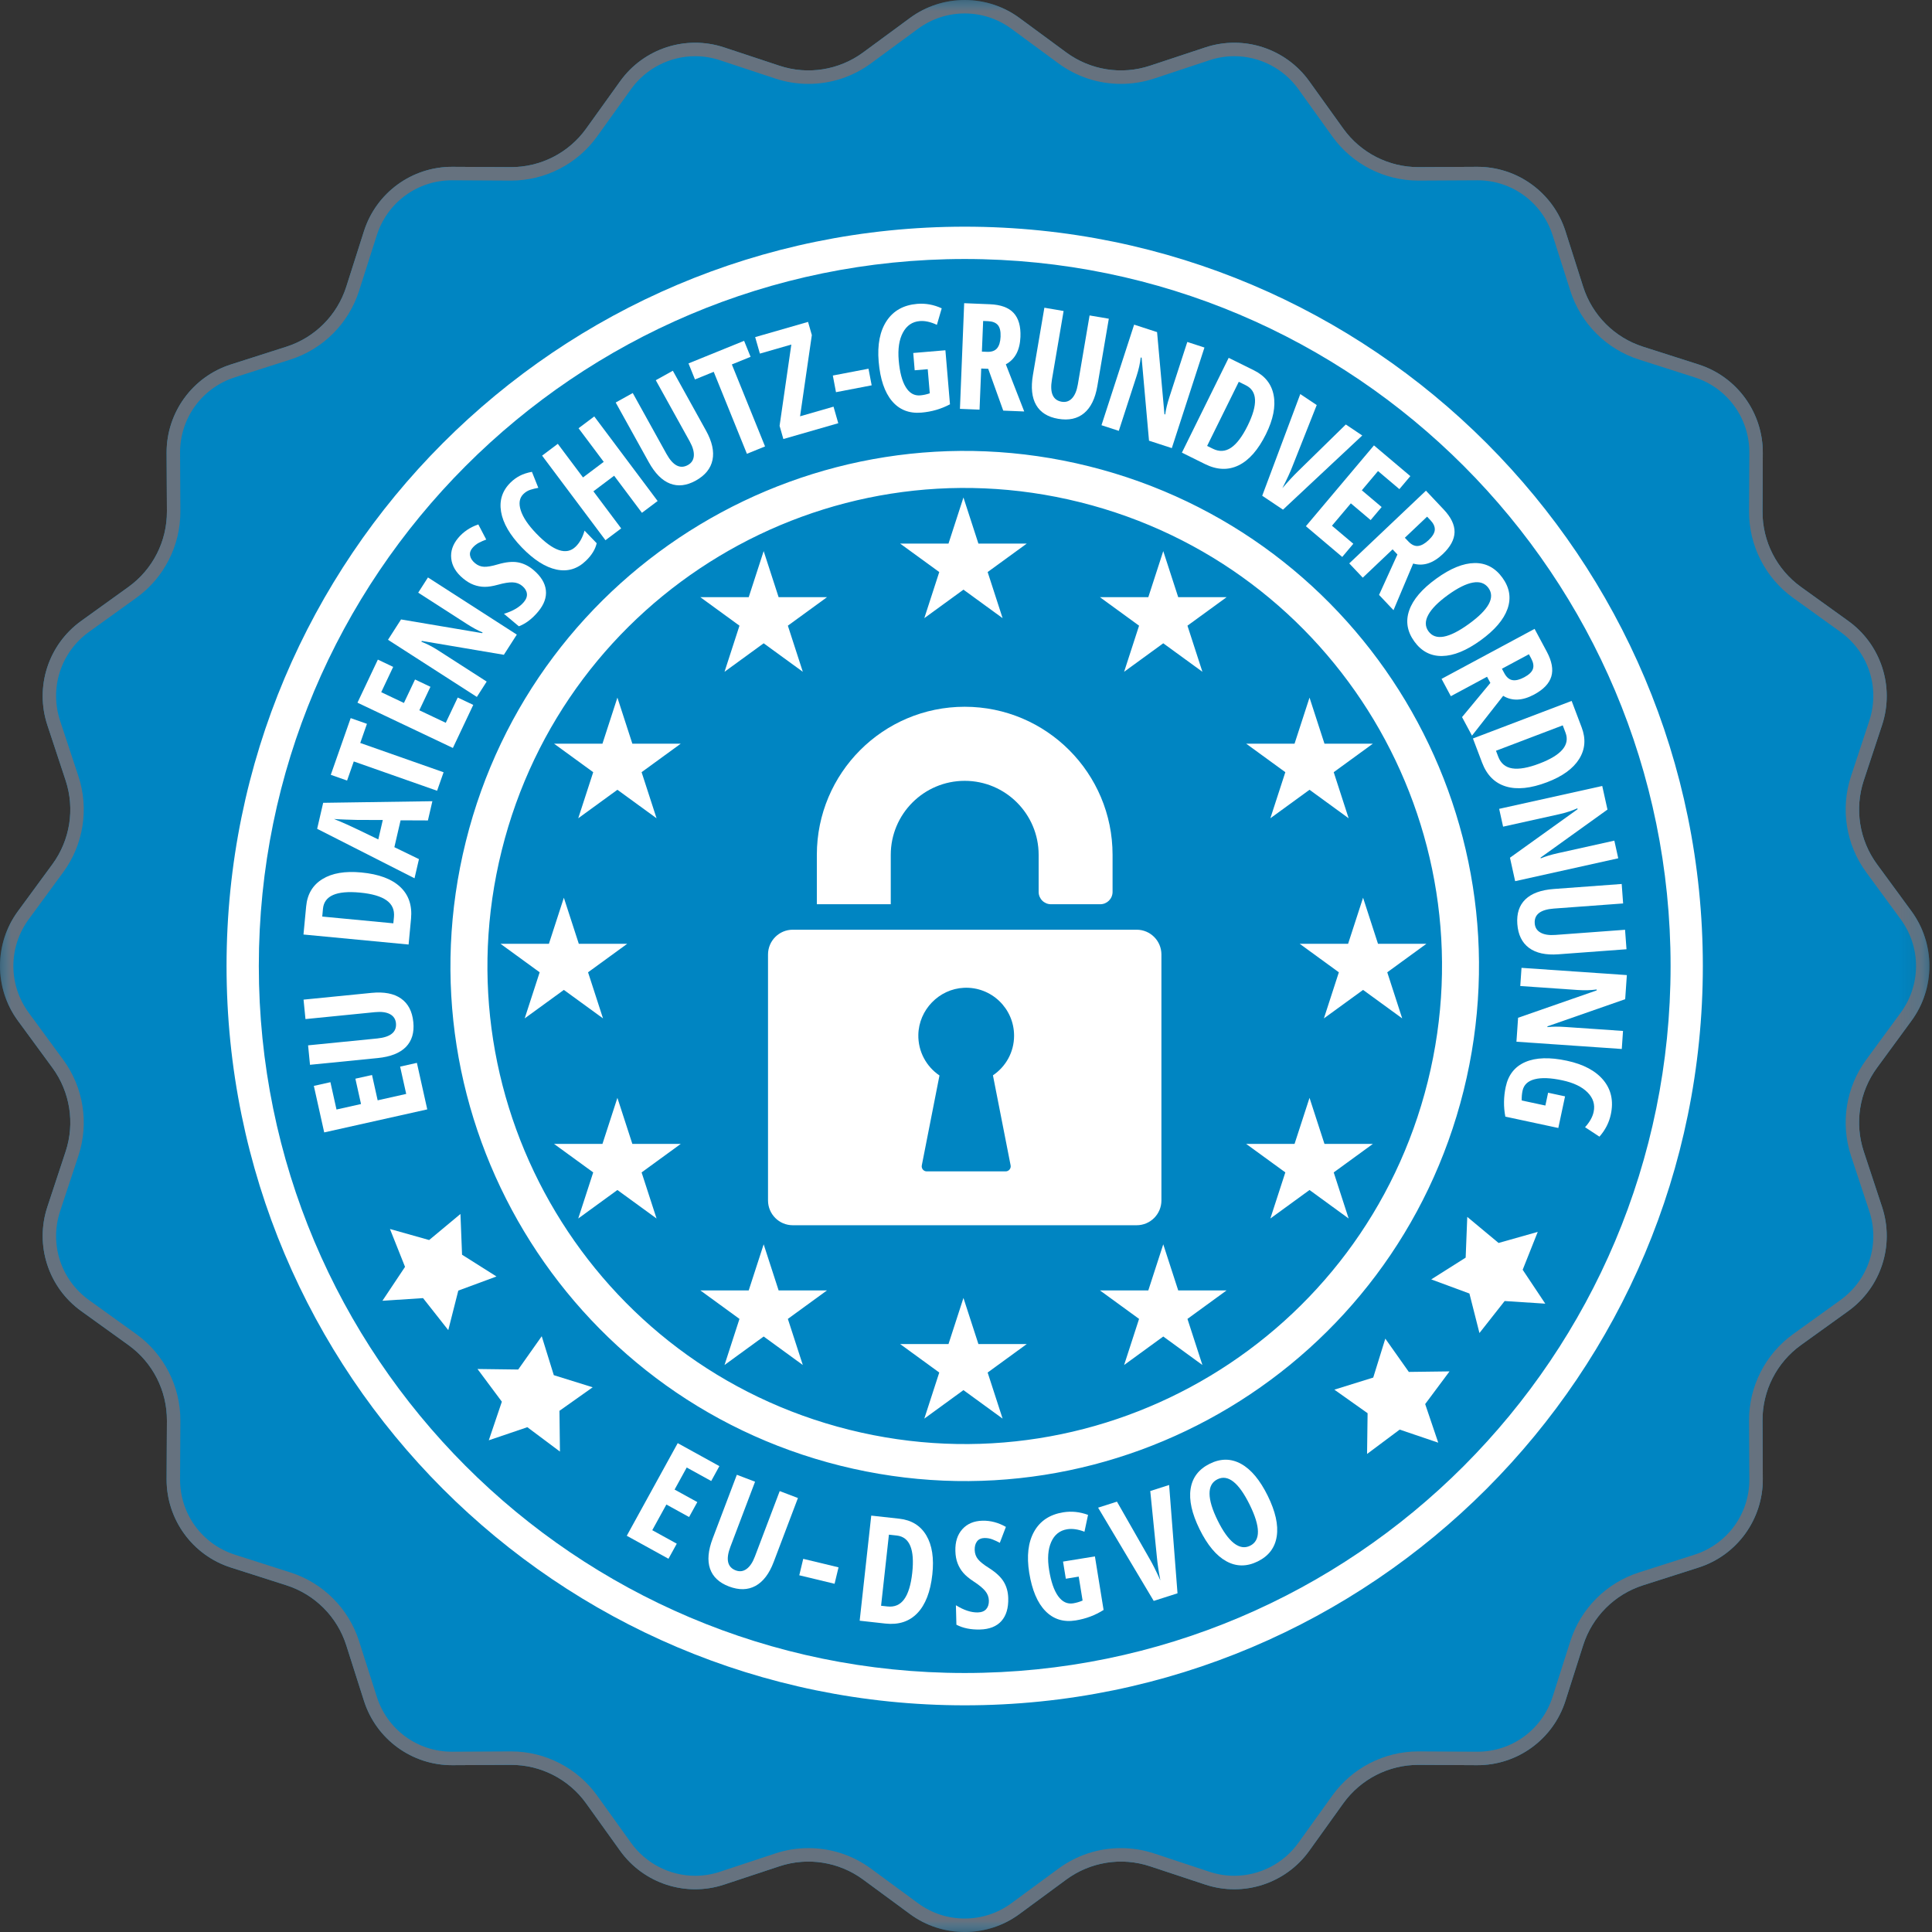
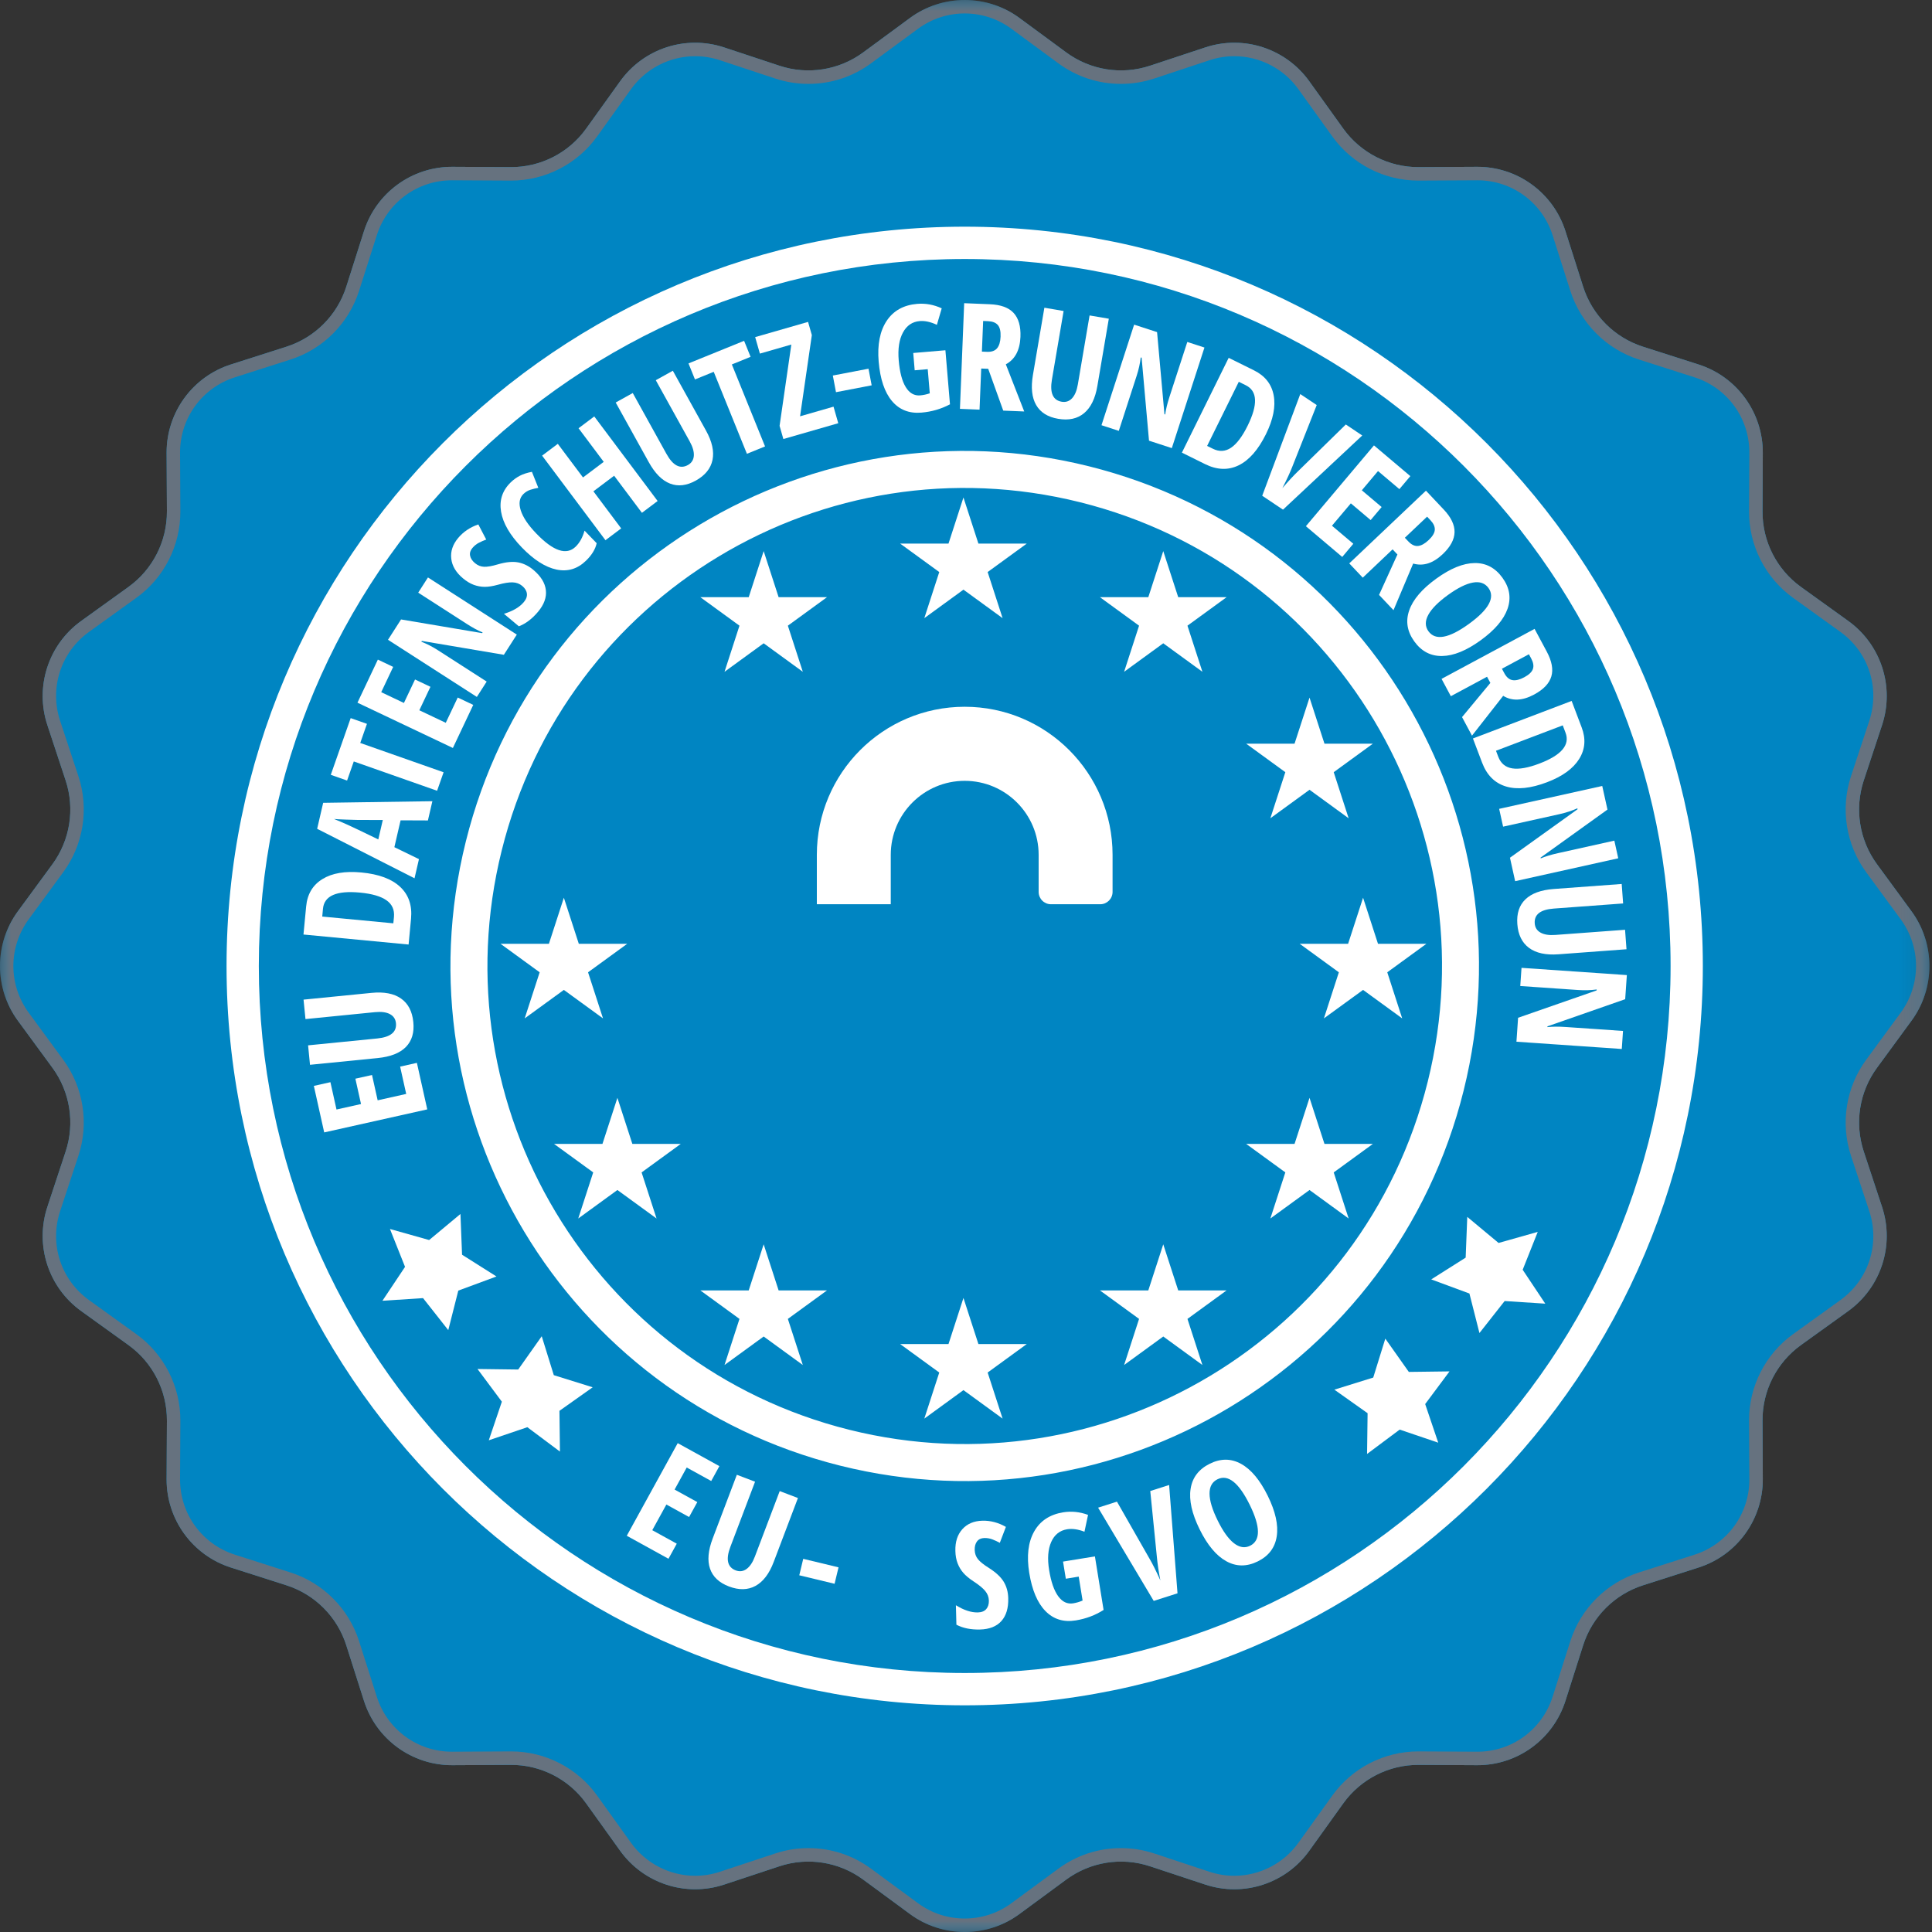
<svg xmlns="http://www.w3.org/2000/svg" width="88" height="88" viewBox="0 0 88 88" fill="none">
  <rect x="0" y="0" width="88" height="88" fill="#333333" stroke="none" />
  <mask id="mask0_421_12236" style="mask-type:alpha" maskUnits="userSpaceOnUse" x="0" y="0" width="88" height="88">
    <path fill-rule="evenodd" clip-rule="evenodd" d="M0 0H87.882V88H0V0Z" fill="white" />
  </mask>
  <g mask="url(#mask0_421_12236)">
    <path fill-rule="evenodd" clip-rule="evenodd" d="M46.431 0.817L48.569 2.39C49.667 3.197 51.087 3.423 52.38 2.994L54.899 2.16C56.645 1.582 58.563 2.206 59.636 3.702L61.184 5.859C61.979 6.966 63.26 7.62 64.622 7.613L67.275 7.599C69.113 7.589 70.745 8.776 71.304 10.53L72.111 13.061C72.525 14.36 73.541 15.378 74.839 15.793L77.366 16.601C79.118 17.16 80.303 18.794 80.293 20.635L80.28 23.292C80.272 24.655 80.925 25.938 82.031 26.734L84.186 28.284C85.679 29.359 86.302 31.279 85.725 33.027L84.892 35.549C84.464 36.844 84.689 38.266 85.496 39.365L87.066 41.506C88.154 42.99 88.154 45.01 87.066 46.493L85.496 48.635C84.689 49.733 84.464 51.156 84.892 52.45L85.725 54.973C86.302 56.721 85.679 58.641 84.186 59.716L82.031 61.266C80.925 62.062 80.272 63.345 80.28 64.708L80.293 67.365C80.303 69.206 79.118 70.84 77.366 71.399L74.839 72.207C73.541 72.622 72.525 73.64 72.111 74.939L71.304 77.47C70.745 79.224 69.113 80.411 67.275 80.401L64.622 80.387C63.26 80.38 61.979 81.034 61.184 82.141L59.636 84.299C58.563 85.794 56.645 86.418 54.899 85.84L52.38 85.006C51.087 84.577 49.667 84.803 48.569 85.61L46.431 87.183C44.95 88.273 42.932 88.273 41.451 87.183L39.313 85.61C38.215 84.803 36.795 84.577 35.502 85.006L32.983 85.84C31.238 86.418 29.319 85.794 28.246 84.299L26.698 82.141C25.904 81.034 24.622 80.38 23.26 80.387L20.608 80.401C18.769 80.411 17.137 79.224 16.578 77.47L15.772 74.939C15.358 73.64 14.341 72.622 13.043 72.207L10.516 71.399C8.765 70.84 7.579 69.206 7.589 67.365L7.603 64.708C7.61 63.345 6.957 62.062 5.851 61.266L3.697 59.716C2.203 58.641 1.58 56.721 2.158 54.973L2.99 52.45C3.418 51.156 3.193 49.733 2.387 48.635L0.816 46.493C-0.272 45.01 -0.272 42.99 0.816 41.506L2.387 39.365C3.193 38.266 3.418 36.844 2.99 35.549L2.158 33.027C1.58 31.279 2.203 29.359 3.697 28.284L5.851 26.734C6.957 25.938 7.61 24.655 7.603 23.292L7.589 20.635C7.579 18.794 8.765 17.16 10.516 16.601L13.043 15.793C14.341 15.378 15.358 14.36 15.772 13.061L16.578 10.53C17.137 8.776 18.769 7.589 20.608 7.599L23.26 7.613C24.622 7.62 25.904 6.966 26.698 5.859L28.246 3.702C29.319 2.206 31.238 1.582 32.983 2.16L35.502 2.994C36.795 3.423 38.215 3.197 39.313 2.39L41.451 0.817C42.932 -0.272 44.95 -0.272 46.431 0.817Z" fill="#0085C2" />
  </g>
  <mask id="mask1_421_12236" style="mask-type:alpha" maskUnits="userSpaceOnUse" x="0" y="0" width="88" height="88">
    <path fill-rule="evenodd" clip-rule="evenodd" d="M0 0H87.882V88H0V0Z" fill="white" />
  </mask>
  <g mask="url(#mask1_421_12236)">
    <path fill-rule="evenodd" clip-rule="evenodd" d="M84.31 52.643L85.143 55.165C85.639 56.666 85.111 58.295 83.828 59.217L81.674 60.767C80.409 61.678 79.659 63.152 79.667 64.711L79.681 67.368C79.689 68.949 78.684 70.334 77.18 70.815L74.653 71.623C73.169 72.097 72.001 73.267 71.527 74.752L70.72 77.283C70.243 78.781 68.867 79.788 67.297 79.788L64.6 79.774C63.052 79.774 61.59 80.525 60.687 81.783L59.138 83.94C58.465 84.879 57.373 85.439 56.219 85.439C55.836 85.439 55.457 85.378 55.091 85.257L52.572 84.423C52.084 84.261 51.575 84.179 51.06 84.179C50.026 84.179 49.04 84.503 48.207 85.116L46.069 86.688C45.448 87.145 44.712 87.386 43.941 87.386C43.17 87.386 42.435 87.145 41.813 86.688L39.675 85.116C38.842 84.503 37.856 84.179 36.822 84.179C36.308 84.179 35.799 84.261 35.31 84.423L32.791 85.257C32.426 85.378 32.046 85.439 31.663 85.439C30.509 85.439 29.417 84.879 28.744 83.94L27.196 81.783C26.293 80.525 24.83 79.774 23.282 79.774L20.585 79.788C19.015 79.788 17.639 78.781 17.162 77.283L16.355 74.752C15.882 73.267 14.713 72.097 13.229 71.623L10.702 70.815C9.198 70.334 8.193 68.949 8.201 67.368L8.215 64.711C8.223 63.152 7.473 61.678 6.208 60.767L4.054 59.217C2.772 58.294 2.243 56.666 2.739 55.165L3.572 52.643C4.061 51.162 3.802 49.528 2.88 48.271L1.31 46.13C0.375 44.856 0.375 43.144 1.31 41.869L2.88 39.728C3.802 38.472 4.061 36.837 3.572 35.357L2.739 32.834C2.243 31.333 2.772 29.705 4.054 28.782L6.208 27.232C7.473 26.322 8.223 24.848 8.215 23.288L8.201 20.632C8.193 19.051 9.198 17.666 10.702 17.185L13.229 16.377C14.713 15.903 15.882 14.733 16.355 13.247L17.162 10.717C17.639 9.219 19.015 8.212 20.586 8.212L23.282 8.226C24.83 8.226 26.293 7.475 27.196 6.217L28.744 4.059C29.417 3.121 30.509 2.56 31.663 2.56C32.046 2.56 32.426 2.622 32.791 2.743L35.31 3.577C35.798 3.738 36.307 3.821 36.822 3.821C37.856 3.821 38.842 3.497 39.675 2.884L41.813 1.312C42.435 0.855 43.17 0.613 43.941 0.613C44.712 0.613 45.448 0.855 46.069 1.312L48.207 2.884C49.04 3.497 50.026 3.821 51.06 3.821C51.575 3.821 52.084 3.738 52.572 3.577L55.091 2.743C55.457 2.622 55.836 2.56 56.219 2.56C57.373 2.56 58.465 3.121 59.138 4.059L60.687 6.217C61.59 7.475 63.052 8.226 64.6 8.226L67.297 8.212C68.867 8.212 70.243 9.219 70.72 10.717L71.527 13.247C72.001 14.733 73.169 15.903 74.653 16.377L77.18 17.185C78.684 17.666 79.689 19.051 79.681 20.632L79.667 23.288C79.659 24.848 80.409 26.322 81.674 27.232L83.828 28.782C85.111 29.705 85.639 31.333 85.143 32.834L84.31 35.357C83.822 36.837 84.08 38.472 85.002 39.728L86.572 41.869C87.507 43.144 87.507 44.856 86.572 46.13L85.002 48.271C84.08 49.528 83.822 51.162 84.31 52.643ZM87.066 46.493C88.154 45.01 88.154 42.99 87.066 41.507L85.495 39.366C84.689 38.266 84.464 36.844 84.892 35.549L85.725 33.027C86.302 31.279 85.679 29.359 84.186 28.284L82.031 26.734C80.925 25.938 80.272 24.655 80.28 23.292L80.293 20.635C80.303 18.794 79.117 17.16 77.366 16.601L74.839 15.793C73.541 15.378 72.525 14.36 72.11 13.061L71.304 10.53C70.745 8.776 69.113 7.589 67.275 7.599L64.622 7.613C63.26 7.62 61.979 6.966 61.184 5.859L59.636 3.702C58.563 2.206 56.645 1.582 54.899 2.16L52.38 2.994C51.087 3.423 49.667 3.197 48.569 2.39L46.431 0.817C44.95 -0.272 42.932 -0.272 41.451 0.817L39.313 2.39C38.215 3.197 36.795 3.423 35.502 2.994L32.983 2.16C31.238 1.582 29.319 2.206 28.246 3.702L26.698 5.859C25.904 6.966 24.622 7.62 23.26 7.613L20.608 7.599C18.769 7.589 17.137 8.776 16.578 10.53L15.772 13.061C15.358 14.36 14.341 15.378 13.043 15.793L10.516 16.601C8.765 17.16 7.579 18.794 7.589 20.635L7.603 23.292C7.61 24.655 6.957 25.938 5.851 26.734L3.697 28.284C2.203 29.359 1.58 31.279 2.157 33.027L2.99 35.549C3.418 36.844 3.193 38.266 2.387 39.366L0.816 41.507C-0.272 42.99 -0.272 45.01 0.816 46.493L2.387 48.635C3.193 49.733 3.418 51.156 2.99 52.45L2.157 54.973C1.58 56.721 2.203 58.641 3.697 59.716L5.851 61.266C6.957 62.062 7.61 63.345 7.603 64.708L7.589 67.365C7.579 69.206 8.765 70.84 10.516 71.399L13.043 72.207C14.341 72.622 15.358 73.64 15.772 74.939L16.578 77.47C17.137 79.224 18.769 80.411 20.608 80.401L23.26 80.387C24.622 80.38 25.904 81.034 26.698 82.141L28.246 84.299C29.319 85.794 31.238 86.418 32.983 85.84L35.502 85.006C36.795 84.577 38.215 84.803 39.313 85.61L41.451 87.183C42.932 88.273 44.95 88.273 46.431 87.183L48.569 85.61C49.667 84.803 51.087 84.577 52.38 85.006L54.899 85.84C56.645 86.418 58.563 85.794 59.636 84.299L61.184 82.141C61.979 81.034 63.26 80.38 64.622 80.387L67.275 80.401C69.113 80.411 70.745 79.224 71.304 77.47L72.11 74.939C72.525 73.64 73.541 72.622 74.839 72.207L77.366 71.399C79.117 70.84 80.303 69.206 80.293 67.365L80.28 64.708C80.272 63.345 80.925 62.062 82.031 61.266L84.186 59.716C85.679 58.641 86.302 56.721 85.725 54.973L84.892 52.45C84.464 51.156 84.689 49.733 85.495 48.635L87.066 46.493Z" fill="#66727F" />
  </g>
  <path fill-rule="evenodd" clip-rule="evenodd" d="M77.562 44C77.562 62.598 62.51 77.675 43.941 77.675C25.372 77.675 10.319 62.598 10.319 44C10.319 25.402 25.372 10.325 43.941 10.325C62.51 10.325 77.562 25.402 77.562 44Z" fill="#0085C2" />
  <path fill-rule="evenodd" clip-rule="evenodd" d="M66.666 49.675C63.536 62.245 50.825 69.893 38.273 66.76C25.726 63.626 18.088 50.895 21.218 38.327C24.346 25.756 37.057 18.107 49.606 21.24C62.157 24.374 69.794 37.106 66.666 49.675ZM43.942 11.797C26.184 11.797 11.79 26.215 11.79 44C11.79 61.785 26.184 76.203 43.942 76.203C61.699 76.203 76.094 61.785 76.094 44C76.094 26.215 61.699 11.797 43.942 11.797Z" fill="#0085C2" />
  <path fill-rule="evenodd" clip-rule="evenodd" d="M43.941 76.203C26.184 76.203 11.789 61.785 11.789 44C11.789 26.215 26.184 11.797 43.941 11.797C61.698 11.797 76.093 26.215 76.093 44C76.093 61.785 61.698 76.203 43.941 76.203ZM43.941 10.325C25.372 10.325 10.319 25.402 10.319 44C10.319 62.598 25.372 77.675 43.941 77.675C62.509 77.675 77.562 62.598 77.562 44C77.562 25.402 62.509 10.325 43.941 10.325Z" fill="white" />
  <path fill-rule="evenodd" clip-rule="evenodd" d="M65.032 49.267C62.128 60.933 50.33 68.032 38.681 65.124C27.036 62.215 19.947 50.399 22.853 38.735C25.755 27.067 37.553 19.968 49.199 22.877C60.848 25.785 67.936 37.602 65.032 49.267ZM49.605 21.24C37.057 18.107 24.346 25.756 21.218 38.327C18.088 50.895 25.726 63.626 38.273 66.76C50.825 69.893 63.536 62.245 66.666 49.675C69.794 37.106 62.157 24.374 49.605 21.24Z" fill="white" />
  <path fill-rule="evenodd" clip-rule="evenodd" d="M70.385 59.38L68.535 59.26L67.387 60.718L66.93 58.918L65.191 58.275L66.759 57.283L66.832 55.428L68.258 56.615L70.042 56.111L69.356 57.836L70.385 59.38Z" fill="white" />
  <path fill-rule="evenodd" clip-rule="evenodd" d="M65.51 65.712L63.754 65.116L62.268 66.226L62.292 64.37L60.778 63.297L62.549 62.746L63.099 60.973L64.17 62.489L66.024 62.465L64.915 63.953L65.51 65.712Z" fill="white" />
  <path fill-rule="evenodd" clip-rule="evenodd" d="M22.264 65.603L22.859 63.845L21.75 62.356L23.604 62.38L24.675 60.864L25.225 62.637L26.996 63.189L25.482 64.261L25.505 66.118L24.02 65.007L22.264 65.603Z" fill="white" />
  <path fill-rule="evenodd" clip-rule="evenodd" d="M17.419 59.248L18.449 57.704L17.762 55.979L19.547 56.482L20.973 55.295L21.046 57.151L22.614 58.142L20.875 58.785L20.418 60.585L19.269 59.127L17.419 59.248Z" fill="white" />
  <path fill-rule="evenodd" clip-rule="evenodd" d="M18.989 48.412L19.461 50.531L14.767 51.58L14.295 49.461L15.05 49.292L15.327 50.537L16.444 50.287L16.187 49.133L16.945 48.964L17.202 50.118L18.502 49.827L18.225 48.583L18.989 48.412Z" fill="white" />
  <path fill-rule="evenodd" clip-rule="evenodd" d="M13.826 45.532L16.923 45.224C17.492 45.168 17.94 45.253 18.265 45.481C18.591 45.709 18.778 46.067 18.826 46.555C18.874 47.031 18.761 47.408 18.488 47.688C18.214 47.966 17.787 48.135 17.204 48.193L14.12 48.5L14.033 47.614L17.182 47.301C17.79 47.24 18.075 47.008 18.035 46.603C18.016 46.416 17.924 46.278 17.759 46.191C17.594 46.103 17.368 46.074 17.082 46.102L13.914 46.418L13.826 45.532Z" fill="white" />
  <path fill-rule="evenodd" clip-rule="evenodd" d="M16.4 40.657C15.33 40.555 14.768 40.8 14.711 41.39L14.678 41.748L17.916 42.056L17.944 41.767C17.974 41.441 17.861 41.188 17.604 41.007C17.347 40.826 16.946 40.709 16.4 40.657ZM16.46 39.74C17.251 39.815 17.84 40.033 18.227 40.396C18.615 40.758 18.779 41.242 18.722 41.848L18.611 43.022L13.823 42.566L13.945 41.284C13.998 40.726 14.245 40.312 14.686 40.041C15.127 39.769 15.718 39.669 16.46 39.74Z" fill="white" />
  <path fill-rule="evenodd" clip-rule="evenodd" d="M17.436 37.35L16.289 37.347C16.219 37.347 16.045 37.342 15.767 37.332C15.489 37.323 15.304 37.313 15.212 37.303C15.389 37.374 15.583 37.456 15.794 37.55C16.006 37.644 16.485 37.873 17.231 38.235L17.436 37.35ZM19.491 37.37L18.246 37.365L17.963 38.588L19.083 39.132L18.881 40.005L14.446 37.751L14.72 36.567L19.694 36.494L19.491 37.37Z" fill="white" />
  <path fill-rule="evenodd" clip-rule="evenodd" d="M20.205 35.176L19.909 36.018L16.114 34.683L15.809 35.553L15.067 35.292L15.973 32.709L16.714 32.97L16.409 33.841L20.205 35.176Z" fill="white" />
  <path fill-rule="evenodd" clip-rule="evenodd" d="M21.556 32.107L20.628 34.069L16.282 32.006L17.211 30.044L17.909 30.376L17.364 31.528L18.398 32.019L18.904 30.95L19.606 31.283L19.1 32.352L20.304 32.923L20.849 31.772L21.556 32.107Z" fill="white" />
  <path fill-rule="evenodd" clip-rule="evenodd" d="M23.54 28.905L22.95 29.825L19.215 29.193L19.192 29.229C19.445 29.327 19.7 29.458 19.956 29.623L22.168 31.045L21.72 31.744L17.673 29.141L18.267 28.215L21.964 28.839L21.983 28.808C21.767 28.719 21.525 28.588 21.258 28.416L19.049 26.995L19.493 26.302L23.54 28.905Z" fill="white" />
  <path fill-rule="evenodd" clip-rule="evenodd" d="M24.29 25.954C24.634 26.243 24.826 26.552 24.863 26.88C24.901 27.208 24.783 27.536 24.508 27.864C24.239 28.186 23.948 28.407 23.633 28.527L22.954 27.958C23.365 27.833 23.667 27.655 23.86 27.424C23.97 27.293 24.016 27.163 23.999 27.036C23.983 26.909 23.912 26.793 23.788 26.689C23.665 26.586 23.519 26.532 23.351 26.526C23.183 26.52 22.962 26.555 22.685 26.633C22.443 26.7 22.238 26.732 22.07 26.73C21.902 26.728 21.737 26.697 21.575 26.637C21.413 26.577 21.25 26.478 21.085 26.34C20.769 26.075 20.592 25.777 20.554 25.446C20.516 25.115 20.621 24.801 20.868 24.505C21.105 24.222 21.411 24.016 21.787 23.887L22.147 24.576C22.033 24.617 21.92 24.667 21.809 24.724C21.698 24.782 21.601 24.861 21.516 24.962C21.423 25.073 21.388 25.189 21.412 25.31C21.435 25.431 21.509 25.545 21.636 25.651C21.76 25.755 21.898 25.81 22.051 25.816C22.203 25.822 22.413 25.785 22.68 25.705C23.042 25.599 23.347 25.569 23.595 25.615C23.843 25.661 24.074 25.774 24.29 25.954Z" fill="white" />
  <path fill-rule="evenodd" clip-rule="evenodd" d="M23.843 22.5C23.659 22.679 23.618 22.928 23.72 23.247C23.822 23.567 24.059 23.919 24.431 24.304C25.205 25.107 25.801 25.306 26.219 24.901C26.402 24.724 26.537 24.48 26.625 24.17L27.178 24.743C27.117 25.018 26.955 25.284 26.692 25.538C26.303 25.916 25.854 26.05 25.345 25.942C24.837 25.834 24.312 25.498 23.769 24.936C23.227 24.374 22.911 23.831 22.823 23.309C22.735 22.786 22.883 22.339 23.266 21.968C23.392 21.846 23.53 21.747 23.68 21.669C23.829 21.592 24.012 21.532 24.228 21.491L24.52 22.221C24.402 22.24 24.284 22.269 24.164 22.307C24.045 22.344 23.938 22.409 23.843 22.5Z" fill="white" />
  <path fill-rule="evenodd" clip-rule="evenodd" d="M29.954 22.82L29.239 23.358L27.973 21.669L27.029 22.379L28.294 24.068L27.578 24.606L24.692 20.754L25.407 20.216L26.555 21.747L27.499 21.037L26.352 19.506L27.068 18.968L29.954 22.82Z" fill="white" />
  <path fill-rule="evenodd" clip-rule="evenodd" d="M30.647 16.887L32.157 19.612C32.435 20.113 32.534 20.558 32.454 20.948C32.374 21.338 32.12 21.652 31.693 21.89C31.275 22.122 30.884 22.168 30.52 22.027C30.156 21.887 29.832 21.56 29.548 21.047L28.044 18.334L28.821 17.902L30.356 20.673C30.653 21.209 30.979 21.378 31.334 21.181C31.499 21.089 31.588 20.95 31.603 20.764C31.617 20.577 31.555 20.358 31.416 20.107L29.87 17.318L30.647 16.887Z" fill="white" />
  <path fill-rule="evenodd" clip-rule="evenodd" d="M34.847 20.334L34.021 20.67L32.509 16.936L31.655 17.283L31.36 16.553L33.893 15.524L34.188 16.253L33.335 16.6L34.847 20.334Z" fill="white" />
  <path fill-rule="evenodd" clip-rule="evenodd" d="M38.182 19.277L35.681 19.997L35.509 19.396L36.044 15.694L34.612 16.106L34.397 15.355L36.806 14.662L36.978 15.263L36.442 18.962L37.966 18.523L38.182 19.277Z" fill="white" />
  <path fill-rule="evenodd" clip-rule="evenodd" d="M38.078 17.863L37.934 17.105L39.559 16.794L39.703 17.551L38.078 17.863Z" fill="white" />
  <path fill-rule="evenodd" clip-rule="evenodd" d="M41.597 16.078L43.062 15.954L43.27 18.416C42.87 18.628 42.436 18.755 41.968 18.794C41.411 18.841 40.965 18.666 40.628 18.267C40.292 17.867 40.09 17.269 40.022 16.47C39.957 15.699 40.078 15.082 40.385 14.617C40.693 14.152 41.156 13.894 41.774 13.841C42.156 13.809 42.53 13.876 42.894 14.044L42.674 14.796C42.389 14.662 42.129 14.605 41.893 14.625C41.554 14.653 41.299 14.828 41.127 15.148C40.955 15.467 40.891 15.889 40.935 16.412C40.981 16.95 41.087 17.357 41.255 17.631C41.422 17.906 41.642 18.032 41.915 18.009C42.059 17.996 42.204 17.965 42.35 17.915L42.257 16.816L41.663 16.866L41.597 16.078Z" fill="white" />
  <path fill-rule="evenodd" clip-rule="evenodd" d="M44.724 16.016L44.954 16.025C45.165 16.034 45.318 15.98 45.415 15.864C45.512 15.748 45.565 15.572 45.575 15.335C45.585 15.089 45.543 14.912 45.45 14.804C45.356 14.696 45.208 14.638 45.004 14.629L44.781 14.62L44.724 16.016ZM44.693 16.786L44.617 18.659L43.724 18.623L43.917 13.81L45.088 13.858C45.583 13.878 45.943 14.01 46.169 14.254C46.395 14.499 46.499 14.862 46.48 15.345C46.455 15.953 46.233 16.369 45.814 16.594L46.652 18.742L45.696 18.703L45.012 16.799L44.693 16.786Z" fill="white" />
  <path fill-rule="evenodd" clip-rule="evenodd" d="M50.505 14.517L49.982 17.59C49.885 18.155 49.684 18.564 49.379 18.819C49.073 19.073 48.679 19.159 48.197 19.076C47.726 18.996 47.392 18.787 47.196 18.449C47 18.111 46.951 17.654 47.049 17.075L47.57 14.016L48.446 14.166L47.914 17.29C47.811 17.894 47.959 18.23 48.359 18.299C48.545 18.33 48.702 18.278 48.83 18.142C48.958 18.005 49.046 17.795 49.094 17.512L49.629 14.368L50.505 14.517Z" fill="white" />
  <path fill-rule="evenodd" clip-rule="evenodd" d="M53.375 20.411L52.336 20.073L51.999 16.294L51.958 16.281C51.929 16.551 51.866 16.831 51.772 17.121L50.96 19.625L50.171 19.368L51.658 14.787L52.703 15.127L53.039 18.867L53.073 18.879C53.105 18.646 53.17 18.379 53.268 18.076L54.08 15.576L54.861 15.83L53.375 20.411Z" fill="white" />
  <path fill-rule="evenodd" clip-rule="evenodd" d="M56.828 19.391C57.304 18.426 57.277 17.812 56.746 17.549L56.425 17.39L54.983 20.311L55.243 20.439C55.536 20.585 55.812 20.569 56.073 20.393C56.334 20.217 56.585 19.883 56.828 19.391ZM57.663 19.774C57.311 20.487 56.897 20.96 56.421 21.194C55.945 21.427 55.435 21.409 54.89 21.14L53.834 20.617L55.965 16.299L57.119 16.87C57.62 17.118 57.919 17.497 58.014 18.006C58.11 18.515 57.993 19.105 57.663 19.774Z" fill="white" />
  <path fill-rule="evenodd" clip-rule="evenodd" d="M61.3 19.335L62.049 19.836L58.439 23.214L57.492 22.581L59.226 17.949L59.975 18.45L58.867 21.247C58.776 21.487 58.624 21.817 58.41 22.236C58.669 21.931 58.916 21.665 59.152 21.437L61.3 19.335Z" fill="white" />
  <path fill-rule="evenodd" clip-rule="evenodd" d="M61.137 25.368L59.481 23.968L62.582 20.287L64.239 21.687L63.74 22.279L62.767 21.456L62.029 22.332L62.932 23.095L62.431 23.689L61.529 22.927L60.669 23.946L61.642 24.768L61.137 25.368Z" fill="white" />
  <path fill-rule="evenodd" clip-rule="evenodd" d="M63.989 24.494L64.148 24.661C64.292 24.814 64.44 24.883 64.59 24.868C64.74 24.852 64.901 24.763 65.073 24.6C65.251 24.431 65.345 24.275 65.353 24.133C65.362 23.99 65.296 23.844 65.156 23.696L65.002 23.533L63.989 24.494ZM63.431 25.023L62.072 26.312L61.457 25.662L64.95 22.35L65.754 23.202C66.095 23.562 66.261 23.909 66.253 24.242C66.245 24.575 66.065 24.908 65.715 25.24C65.274 25.658 64.825 25.801 64.368 25.669L63.472 27.793L62.814 27.097L63.651 25.256L63.431 25.023Z" fill="white" />
  <path fill-rule="evenodd" clip-rule="evenodd" d="M65.951 27.102C65.507 27.424 65.208 27.725 65.056 28.006C64.904 28.286 64.907 28.535 65.063 28.752C65.379 29.19 65.992 29.08 66.902 28.422C67.812 27.764 68.111 27.217 67.798 26.782C67.638 26.562 67.402 26.479 67.09 26.535C66.777 26.59 66.397 26.78 65.951 27.102ZM67.439 29.167C66.794 29.634 66.21 29.872 65.689 29.88C65.168 29.889 64.745 29.668 64.42 29.217C64.094 28.765 64.016 28.293 64.188 27.801C64.359 27.308 64.77 26.827 65.421 26.356C66.066 25.889 66.648 25.653 67.166 25.646C67.685 25.639 68.109 25.864 68.437 26.32C68.762 26.77 68.838 27.241 68.666 27.731C68.493 28.222 68.085 28.7 67.439 29.167Z" fill="white" />
  <path fill-rule="evenodd" clip-rule="evenodd" d="M68.411 30.46L68.52 30.664C68.62 30.849 68.744 30.955 68.893 30.979C69.041 31.004 69.22 30.96 69.429 30.848C69.645 30.732 69.776 30.606 69.822 30.47C69.868 30.335 69.842 30.177 69.746 29.997L69.64 29.8L68.411 30.46ZM67.733 30.825L66.084 31.711L65.661 30.922L69.898 28.644L70.452 29.678C70.686 30.115 70.756 30.493 70.661 30.812C70.565 31.132 70.305 31.405 69.88 31.634C69.345 31.922 68.874 31.942 68.468 31.694L67.047 33.508L66.594 32.663L67.884 31.106L67.733 30.825Z" fill="white" />
  <path fill-rule="evenodd" clip-rule="evenodd" d="M70.117 34.779C71.122 34.397 71.519 33.929 71.308 33.374L71.181 33.039L68.14 34.196L68.243 34.467C68.359 34.773 68.572 34.95 68.883 34.999C69.193 35.047 69.605 34.974 70.117 34.779ZM70.467 35.629C69.725 35.911 69.1 35.976 68.593 35.822C68.086 35.669 67.724 35.308 67.508 34.739L67.09 33.637L71.586 31.926L72.042 33.13C72.241 33.654 72.202 34.135 71.927 34.573C71.651 35.012 71.165 35.364 70.467 35.629Z" fill="white" />
  <path fill-rule="evenodd" clip-rule="evenodd" d="M69.013 40.136L68.777 39.068L71.856 36.86L71.847 36.818C71.6 36.929 71.327 37.017 71.03 37.084L68.464 37.653L68.285 36.842L72.98 35.8L73.218 36.875L70.171 39.063L70.178 39.098C70.394 39.007 70.657 38.928 70.968 38.859L73.531 38.29L73.709 39.094L69.013 40.136Z" fill="white" />
  <path fill-rule="evenodd" clip-rule="evenodd" d="M74.085 43.237L70.981 43.467C70.411 43.509 69.965 43.412 69.645 43.176C69.326 42.939 69.148 42.577 69.112 42.089C69.077 41.611 69.199 41.236 69.479 40.965C69.76 40.693 70.192 40.535 70.775 40.492L73.866 40.264L73.931 41.151L70.775 41.384C70.165 41.429 69.875 41.654 69.905 42.059C69.918 42.248 70.007 42.388 70.17 42.479C70.333 42.571 70.557 42.606 70.844 42.585L74.019 42.35L74.085 43.237Z" fill="white" />
  <path fill-rule="evenodd" clip-rule="evenodd" d="M69.072 47.449L69.147 46.358L72.724 45.112L72.727 45.069C72.459 45.106 72.172 45.114 71.868 45.093L69.246 44.912L69.303 44.084L74.101 44.414L74.025 45.512L70.485 46.748L70.483 46.784C70.715 46.758 70.99 46.756 71.307 46.778L73.926 46.958L73.87 47.78L69.072 47.449Z" fill="white" />
-   <path fill-rule="evenodd" clip-rule="evenodd" d="M71.286 49.938L70.979 51.378L68.566 50.861C68.48 50.416 68.486 49.963 68.584 49.504C68.701 48.956 68.999 48.579 69.478 48.373C69.957 48.167 70.588 48.147 71.371 48.315C72.125 48.477 72.68 48.773 73.035 49.202C73.389 49.632 73.501 50.151 73.371 50.759C73.291 51.135 73.118 51.472 72.852 51.773L72.197 51.343C72.409 51.109 72.539 50.877 72.588 50.645C72.66 50.312 72.567 50.016 72.312 49.758C72.056 49.5 71.672 49.316 71.16 49.207C70.632 49.094 70.213 49.077 69.902 49.158C69.591 49.238 69.407 49.413 69.35 49.681C69.32 49.823 69.307 49.971 69.312 50.125L70.39 50.356L70.514 49.772L71.286 49.938Z" fill="white" />
  <path fill-rule="evenodd" clip-rule="evenodd" d="M30.448 70.999L28.549 69.952L30.869 65.733L32.767 66.78L32.395 67.458L31.279 66.843L30.727 67.848L31.762 68.418L31.387 69.099L30.353 68.529L29.71 69.698L30.826 70.313L30.448 70.999Z" fill="white" />
  <path fill-rule="evenodd" clip-rule="evenodd" d="M36.345 68.233L35.24 71.147C35.037 71.683 34.76 72.046 34.411 72.236C34.062 72.426 33.659 72.434 33.202 72.261C32.755 72.09 32.468 71.821 32.341 71.452C32.214 71.082 32.254 70.624 32.462 70.076L33.562 67.174L34.392 67.49L33.269 70.453C33.051 71.026 33.132 71.385 33.511 71.529C33.688 71.596 33.852 71.575 34.003 71.466C34.155 71.357 34.282 71.168 34.384 70.899L35.515 67.917L36.345 68.233Z" fill="white" />
  <path fill-rule="evenodd" clip-rule="evenodd" d="M36.406 71.752L36.586 71.003L38.194 71.39L38.014 72.139L36.406 71.752Z" fill="white" />
-   <path fill-rule="evenodd" clip-rule="evenodd" d="M41.551 71.643C41.669 70.573 41.434 70.006 40.845 69.941L40.489 69.902L40.132 73.14L40.42 73.172C40.744 73.208 40.999 73.099 41.184 72.844C41.369 72.589 41.491 72.189 41.551 71.643ZM42.466 71.718C42.379 72.508 42.152 73.094 41.784 73.477C41.417 73.86 40.931 74.017 40.327 73.951L39.157 73.821L39.684 69.034L40.963 69.175C41.519 69.237 41.928 69.49 42.193 69.936C42.457 70.382 42.548 70.975 42.466 71.718Z" fill="white" />
  <path fill-rule="evenodd" clip-rule="evenodd" d="M45.924 72.795C45.936 73.245 45.831 73.593 45.611 73.838C45.39 74.083 45.066 74.211 44.639 74.222C44.22 74.233 43.861 74.16 43.563 74.003L43.54 73.117C43.906 73.343 44.239 73.452 44.539 73.444C44.71 73.439 44.838 73.389 44.922 73.292C45.006 73.195 45.046 73.066 45.042 72.903C45.038 72.743 44.982 72.598 44.876 72.468C44.769 72.338 44.596 72.195 44.355 72.038C44.145 71.901 43.985 71.768 43.876 71.64C43.766 71.513 43.68 71.368 43.618 71.207C43.555 71.046 43.521 70.858 43.516 70.643C43.505 70.23 43.611 69.9 43.834 69.652C44.057 69.405 44.361 69.276 44.747 69.266C45.115 69.257 45.472 69.351 45.817 69.548L45.54 70.274C45.433 70.215 45.321 70.163 45.205 70.118C45.089 70.073 44.965 70.052 44.833 70.055C44.688 70.059 44.578 70.109 44.503 70.207C44.428 70.304 44.392 70.436 44.396 70.6C44.401 70.763 44.451 70.903 44.547 71.022C44.644 71.14 44.81 71.273 45.046 71.42C45.365 71.623 45.589 71.832 45.719 72.049C45.849 72.265 45.917 72.514 45.924 72.795Z" fill="white" />
-   <path fill-rule="evenodd" clip-rule="evenodd" d="M48.42 71.128L49.872 70.892L50.267 73.331C49.884 73.574 49.461 73.733 48.998 73.808C48.446 73.898 47.987 73.757 47.621 73.384C47.255 73.012 47.008 72.43 46.88 71.639C46.757 70.876 46.83 70.251 47.101 69.764C47.372 69.277 47.814 68.984 48.427 68.884C48.806 68.823 49.183 68.862 49.559 69.001L49.396 69.768C49.102 69.655 48.839 69.618 48.605 69.656C48.27 69.711 48.028 69.904 47.881 70.236C47.734 70.568 47.702 70.993 47.786 71.512C47.872 72.045 48.009 72.442 48.197 72.703C48.385 72.964 48.614 73.073 48.885 73.029C49.028 73.005 49.17 72.964 49.311 72.903L49.134 71.813L48.547 71.909L48.42 71.128Z" fill="white" />
+   <path fill-rule="evenodd" clip-rule="evenodd" d="M48.42 71.128L49.872 70.892L50.267 73.331C49.884 73.574 49.461 73.733 48.998 73.808C48.446 73.898 47.987 73.757 47.621 73.384C47.255 73.012 47.008 72.43 46.88 71.639C46.757 70.876 46.83 70.251 47.101 69.764C47.372 69.277 47.814 68.984 48.427 68.884C48.806 68.823 49.183 68.862 49.559 69.001L49.396 69.768C49.102 69.655 48.839 69.618 48.605 69.656C48.27 69.711 48.028 69.904 47.881 70.236C47.734 70.568 47.702 70.993 47.786 71.512C47.872 72.045 48.009 72.442 48.197 72.703C48.385 72.964 48.614 73.073 48.885 73.029C49.028 73.005 49.17 72.964 49.311 72.903L49.134 71.813L48.547 71.909Z" fill="white" />
  <path fill-rule="evenodd" clip-rule="evenodd" d="M52.393 67.914L53.252 67.639L53.634 72.573L52.55 72.919L50.017 68.672L50.876 68.398L52.367 71.01C52.497 71.231 52.659 71.556 52.853 71.985C52.777 71.593 52.723 71.233 52.693 70.906L52.393 67.914Z" fill="white" />
  <path fill-rule="evenodd" clip-rule="evenodd" d="M55.463 69.256C55.705 69.749 55.952 70.093 56.203 70.29C56.455 70.486 56.7 70.525 56.94 70.407C57.423 70.168 57.417 69.544 56.92 68.535C56.422 67.527 55.934 67.142 55.454 67.379C55.21 67.5 55.09 67.719 55.093 68.037C55.096 68.356 55.219 68.762 55.463 69.256ZM57.743 68.129C58.095 68.844 58.233 69.459 58.154 69.975C58.076 70.492 57.789 70.873 57.291 71.119C56.792 71.366 56.314 71.364 55.858 71.113C55.402 70.863 54.996 70.377 54.64 69.656C54.288 68.941 54.151 68.327 54.231 67.814C54.31 67.3 54.602 66.919 55.105 66.67C55.602 66.424 56.078 66.427 56.533 66.679C56.987 66.93 57.39 67.414 57.743 68.129Z" fill="white" />
  <path fill-rule="evenodd" clip-rule="evenodd" d="M43.941 32.192C40.222 32.192 37.206 35.213 37.206 38.938V41.187H40.573V38.938C40.573 37.076 42.082 35.566 43.941 35.566C45.8 35.566 47.309 37.076 47.309 38.938V40.625C47.309 40.935 47.559 41.187 47.87 41.187H50.115C50.425 41.187 50.676 40.935 50.676 40.625V38.938C50.676 35.213 47.66 32.192 43.941 32.192Z" fill="white" />
-   <path fill-rule="evenodd" clip-rule="evenodd" d="M45.807 53.354L42.212 53.355C42.067 53.355 41.959 53.223 41.987 53.08L42.792 48.986C42.2 48.587 41.815 47.904 41.829 47.133C41.85 45.997 42.771 45.046 43.904 44.993C45.156 44.934 46.19 45.933 46.19 47.175C46.19 47.929 45.808 48.587 45.227 48.98L46.032 53.08C46.06 53.222 45.951 53.354 45.807 53.354ZM52.901 43.477C52.901 42.853 52.396 42.347 51.773 42.347H36.11C35.487 42.347 34.982 42.853 34.982 43.477V54.678C34.982 55.302 35.487 55.808 36.11 55.808H51.773C52.396 55.808 52.901 55.302 52.901 54.678V43.477Z" fill="white" />
  <path fill-rule="evenodd" clip-rule="evenodd" d="M44.986 26.056L45.667 28.156L43.884 26.858L42.101 28.156L42.782 26.056L40.999 24.759H43.203L43.884 22.66L44.565 24.759H46.769L44.986 26.056Z" fill="white" />
  <path fill-rule="evenodd" clip-rule="evenodd" d="M54.087 28.499L54.768 30.599L52.985 29.301L51.202 30.599L51.883 28.499L50.1 27.201H52.304L52.985 25.102L53.666 27.201H55.87L54.087 28.499Z" fill="white" />
  <path fill-rule="evenodd" clip-rule="evenodd" d="M60.749 35.172L61.429 37.271L59.647 35.973L57.863 37.271L58.545 35.172L56.762 33.874H58.965L59.647 31.775L60.328 33.874H62.532L60.749 35.172Z" fill="white" />
  <path fill-rule="evenodd" clip-rule="evenodd" d="M63.188 44.287L63.868 46.386L62.086 45.089L60.302 46.386L60.983 44.287L59.2 42.989H61.404L62.086 40.89L62.766 42.989H64.97L63.188 44.287Z" fill="white" />
  <path fill-rule="evenodd" clip-rule="evenodd" d="M60.749 53.402L61.429 55.501L59.647 54.203L57.863 55.501L58.545 53.401L56.762 52.104H58.965L59.647 50.005L60.328 52.104H62.532L60.749 53.402Z" fill="white" />
  <path fill-rule="evenodd" clip-rule="evenodd" d="M54.087 60.074L54.768 62.174L52.985 60.876L51.202 62.174L51.883 60.074L50.1 58.776H52.304L52.985 56.677L53.666 58.776H55.87L54.087 60.074Z" fill="white" />
  <path fill-rule="evenodd" clip-rule="evenodd" d="M44.986 62.517L45.667 64.616L43.884 63.318L42.101 64.616L42.782 62.517L40.999 61.219H43.203L43.884 59.12L44.565 61.219H46.769L44.986 62.517Z" fill="white" />
  <path fill-rule="evenodd" clip-rule="evenodd" d="M35.886 60.074L36.567 62.174L34.784 60.876L33.001 62.174L33.682 60.074L31.899 58.776H34.103L34.784 56.677L35.465 58.776H37.669L35.886 60.074Z" fill="white" />
  <path fill-rule="evenodd" clip-rule="evenodd" d="M29.224 53.402L29.905 55.501L28.122 54.203L26.338 55.501L27.02 53.401L25.237 52.104H27.441L28.122 50.005L28.803 52.104H31.007L29.224 53.402Z" fill="white" />
  <path fill-rule="evenodd" clip-rule="evenodd" d="M26.785 44.287L27.466 46.386L25.683 45.089L23.899 46.386L24.581 44.287L22.798 42.989H25.002L25.683 40.89L26.364 42.989H28.568L26.785 44.287Z" fill="white" />
-   <path fill-rule="evenodd" clip-rule="evenodd" d="M29.224 35.172L29.905 37.271L28.122 35.973L26.338 37.271L27.02 35.172L25.237 33.874H27.441L28.122 31.775L28.803 33.874H31.007L29.224 35.172Z" fill="white" />
  <path fill-rule="evenodd" clip-rule="evenodd" d="M35.886 28.499L36.567 30.599L34.784 29.301L33.001 30.599L33.682 28.499L31.899 27.201H34.103L34.784 25.102L35.465 27.201H37.669L35.886 28.499Z" fill="white" />
</svg>